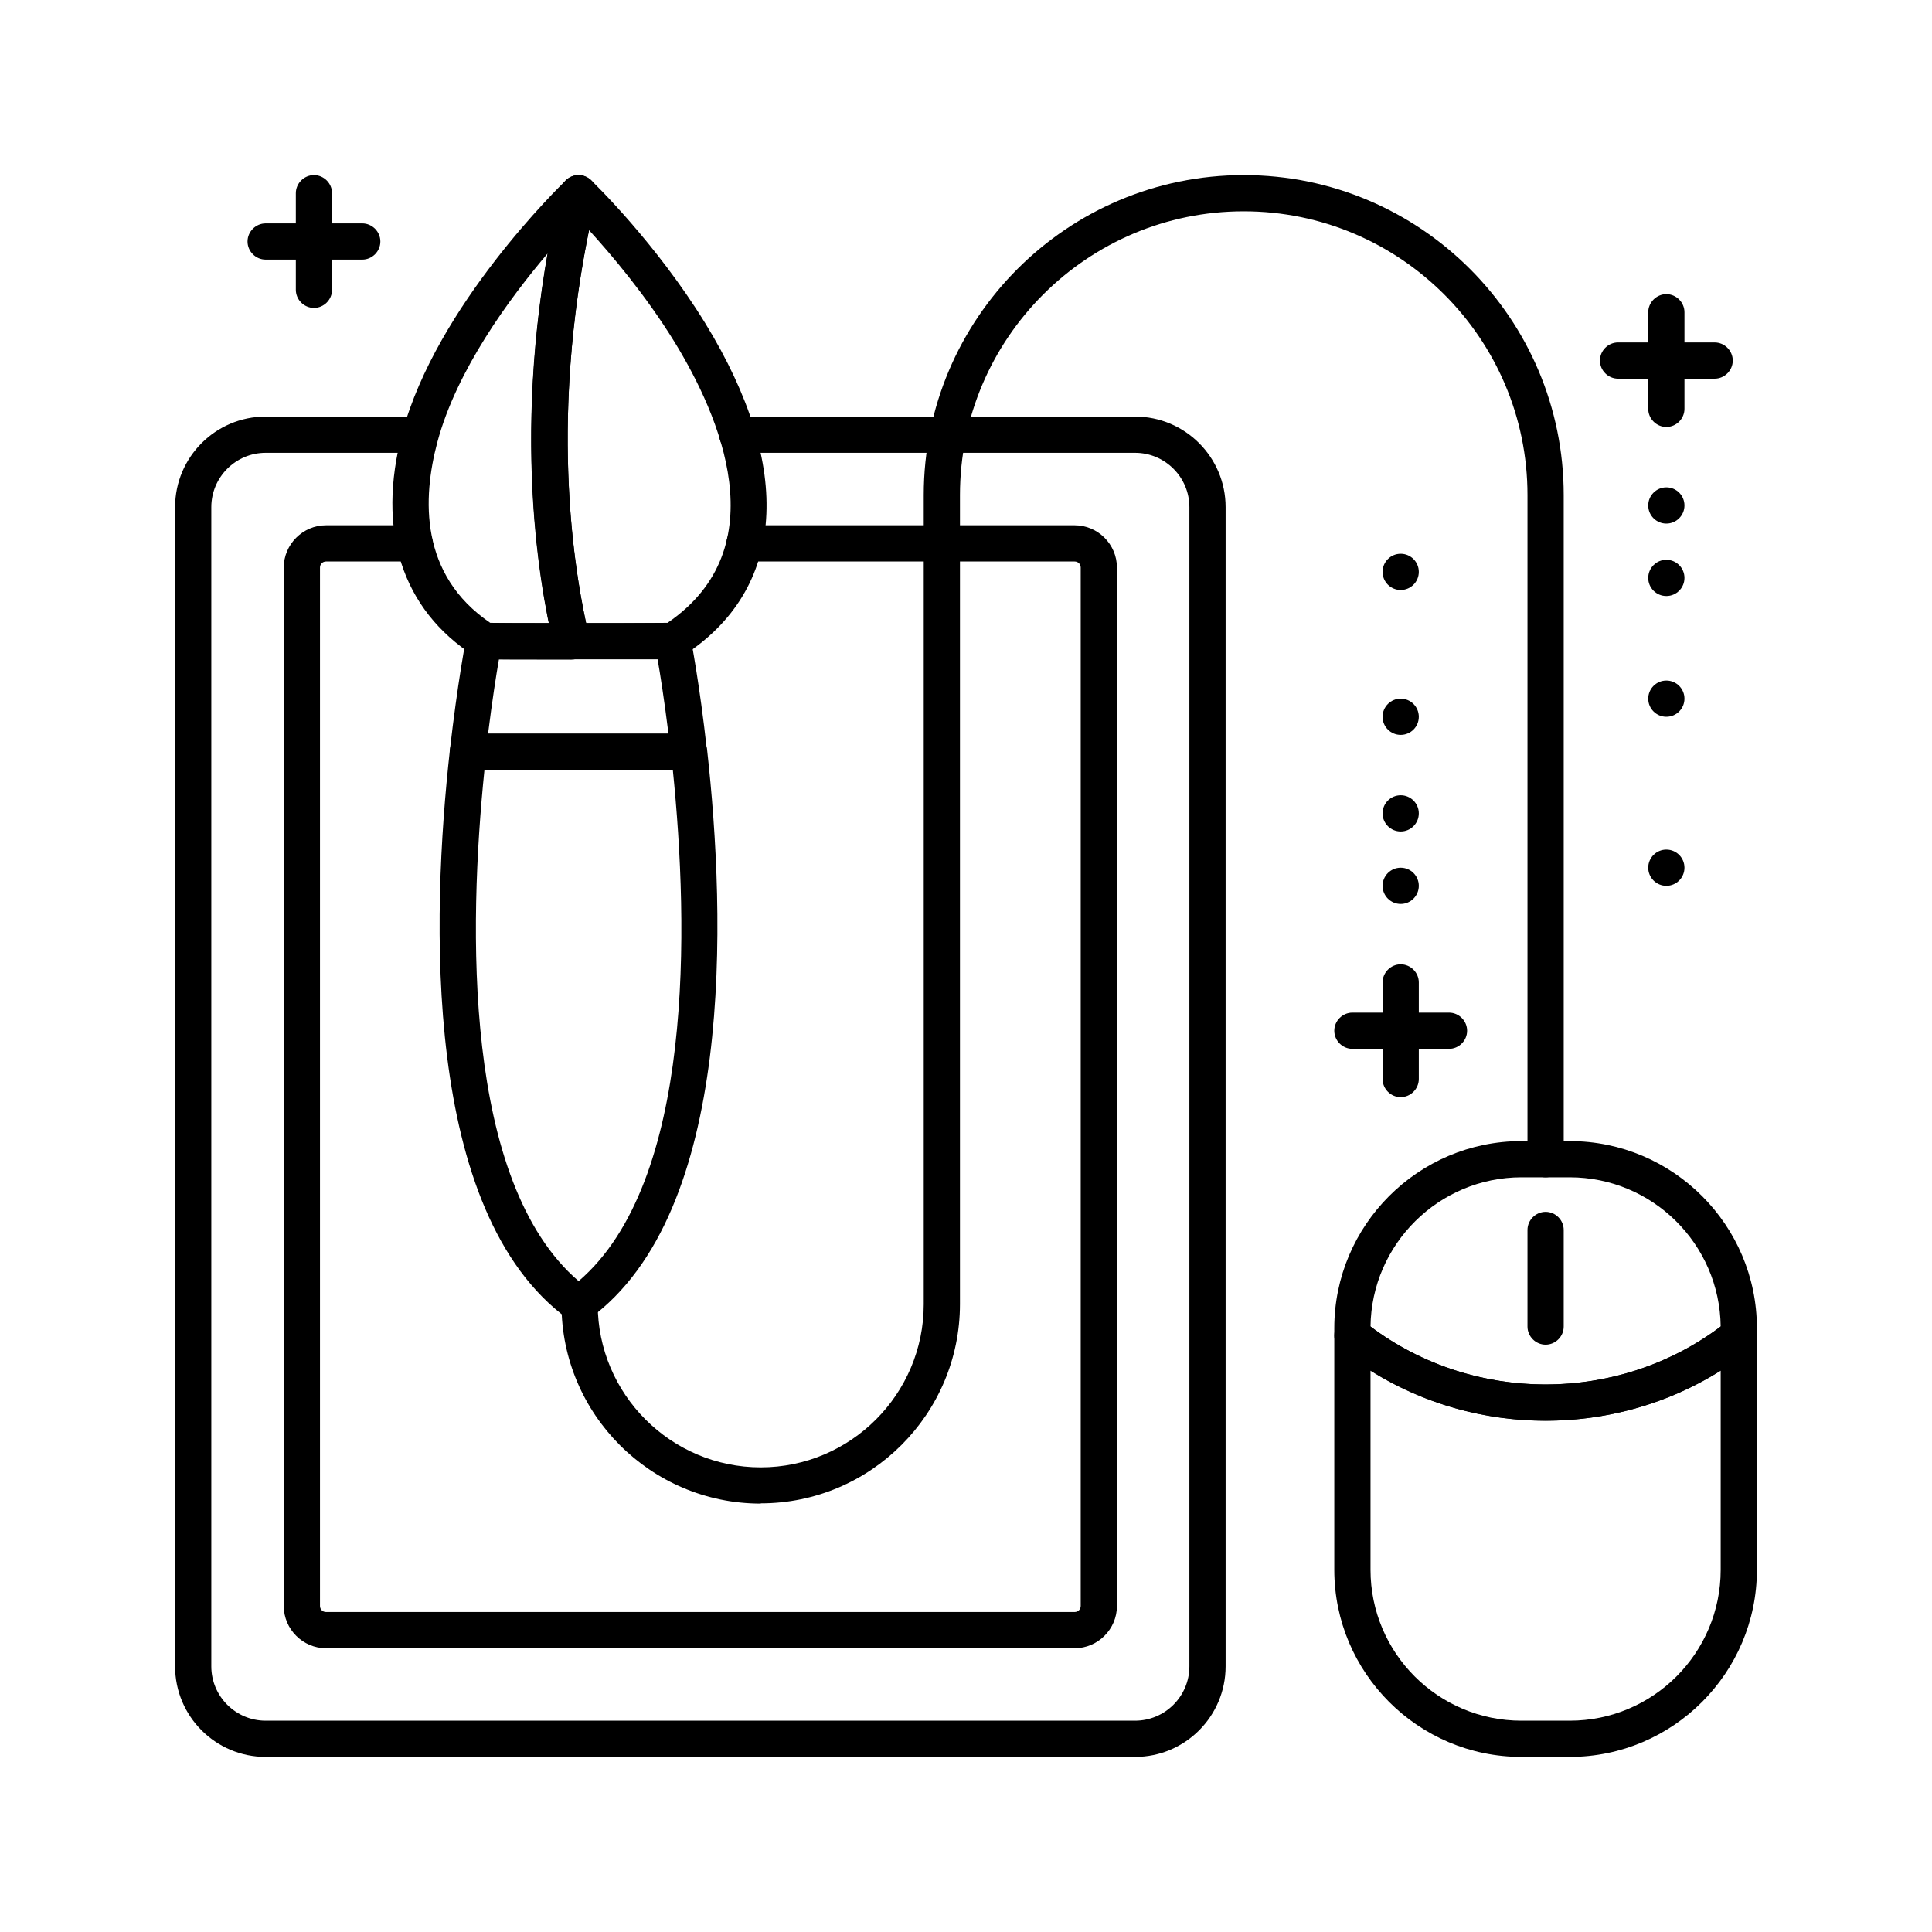
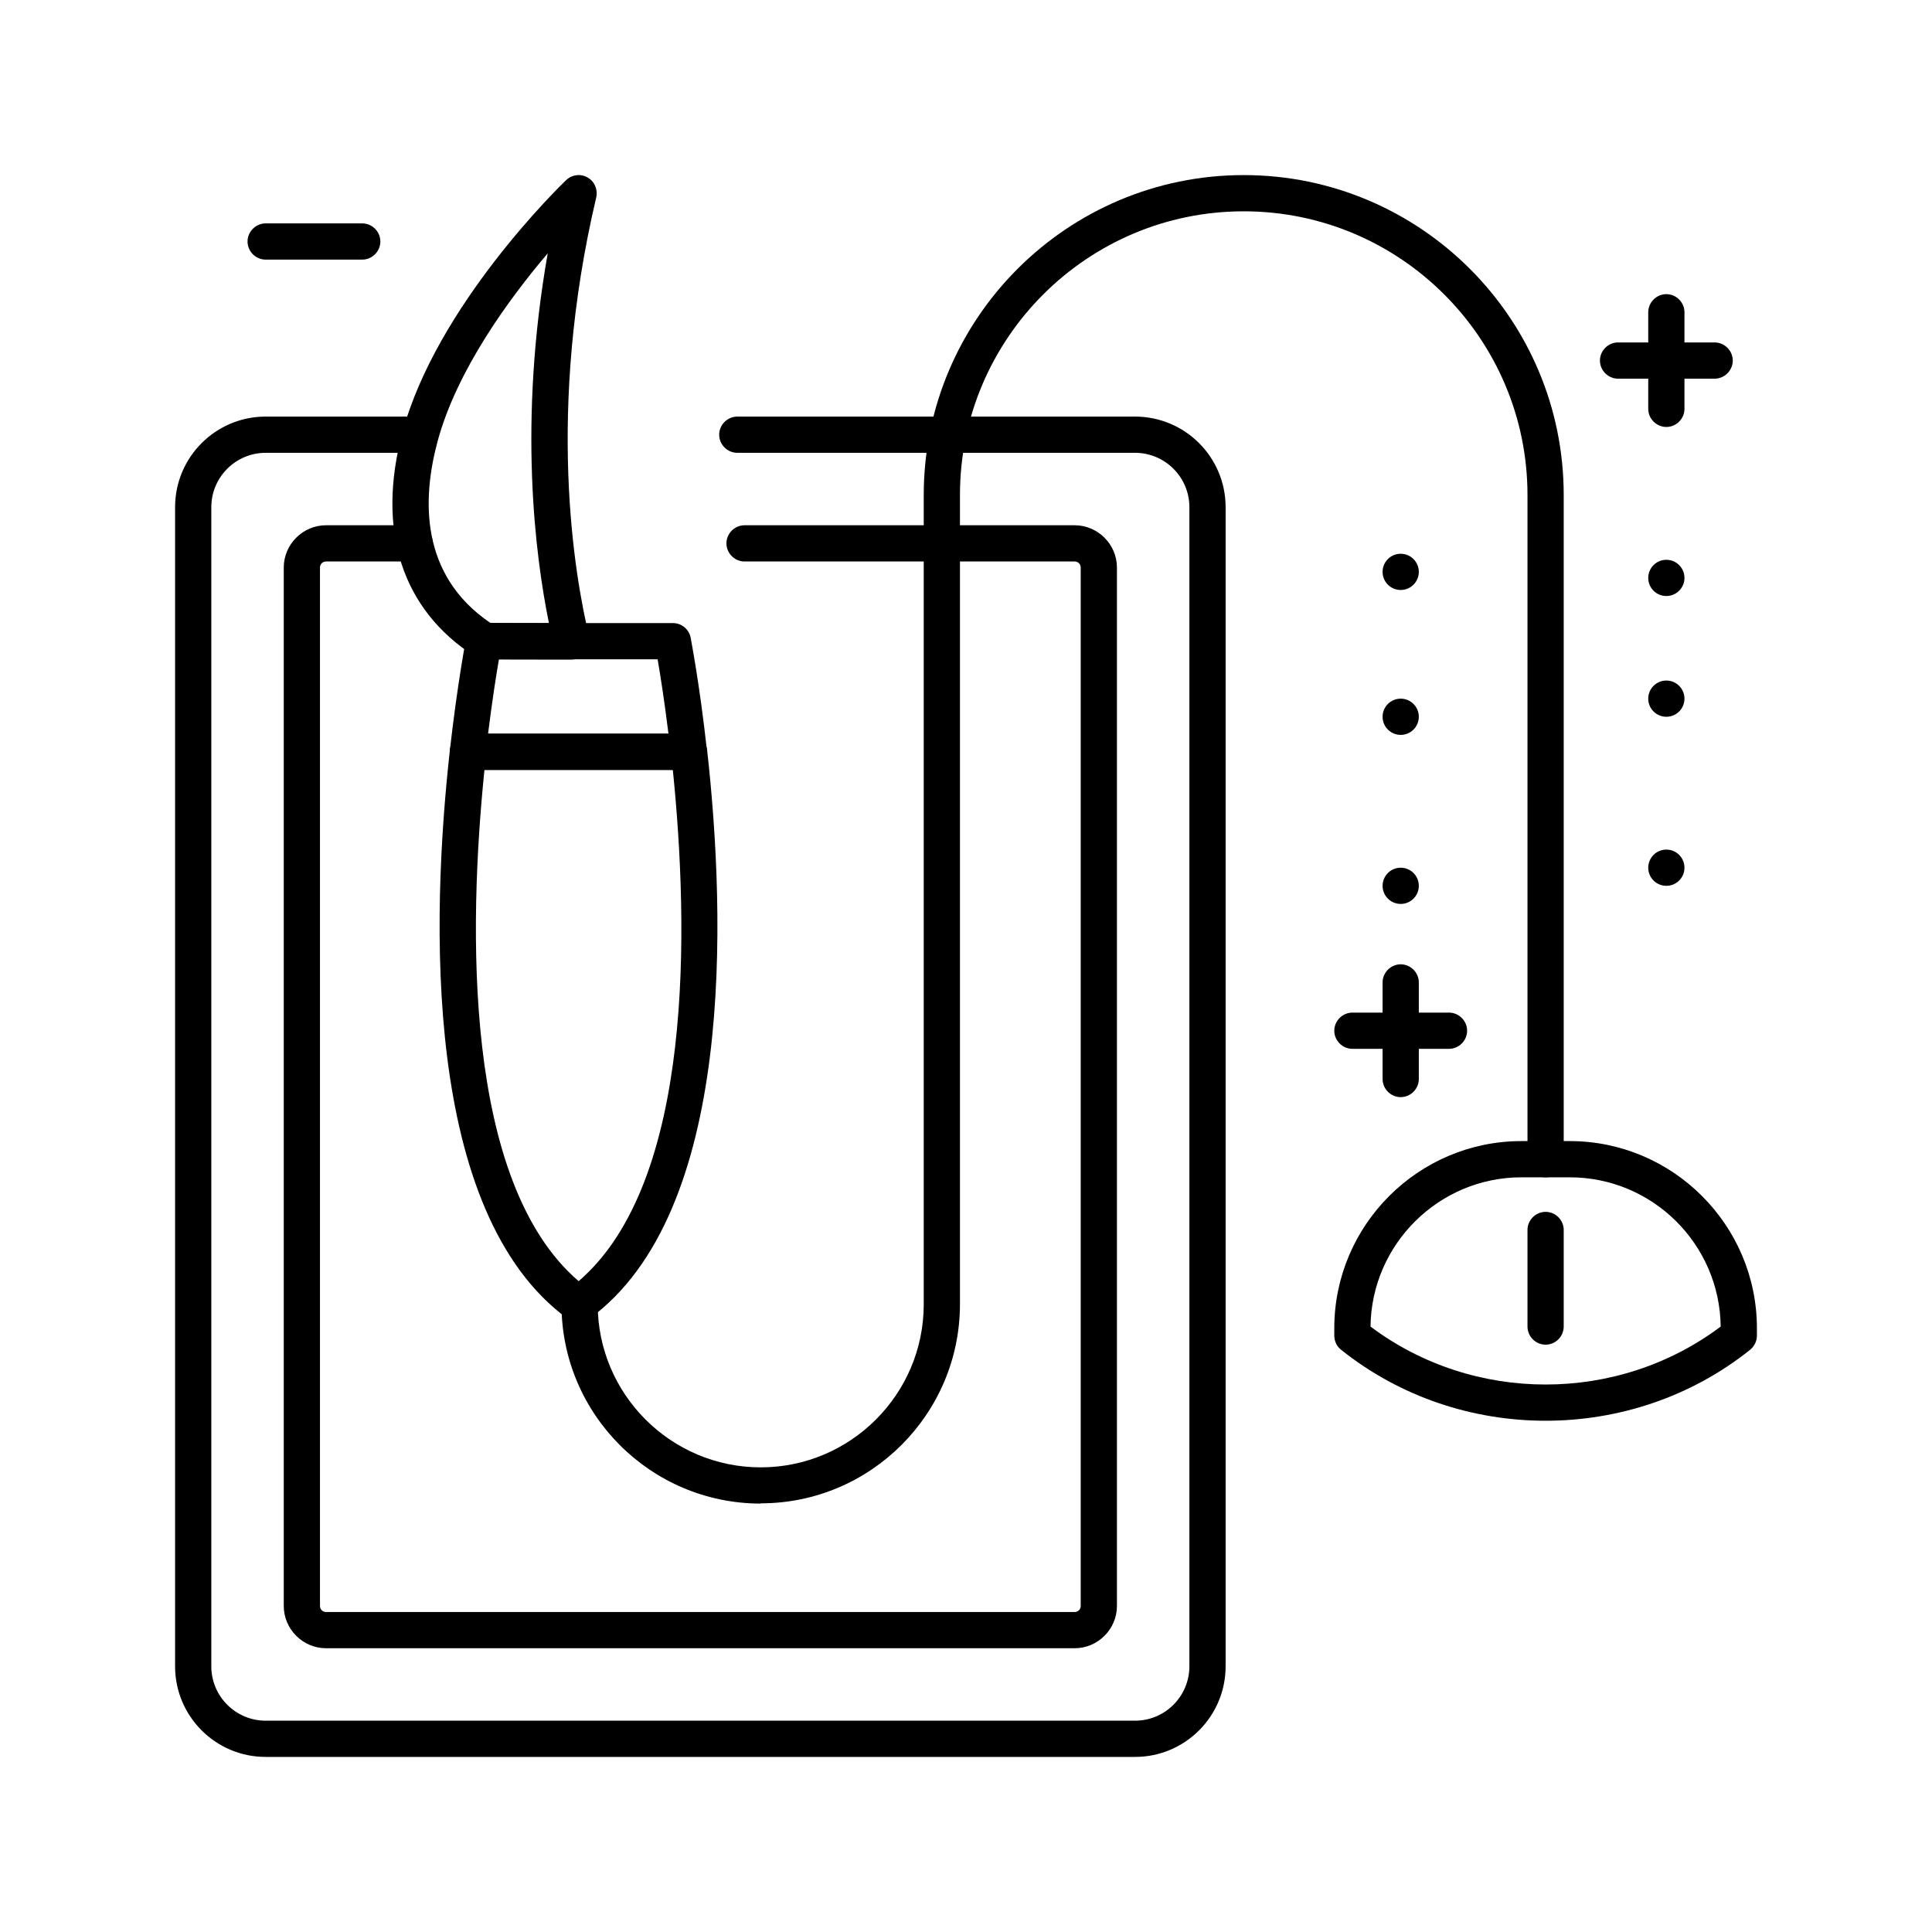
<svg xmlns="http://www.w3.org/2000/svg" id="Layer_23" viewBox="0 0 80 80">
  <defs>
    <style>
    </style>
  </defs>
  <path class="cls-1" d="M47,72.75H11c-2.07,0-3.75-1.68-3.75-3.75V21c0-2.07,1.68-3.75,3.75-3.75h6.38c.41,0,.75.34.75.75s-.34.75-.75.75h-6.38c-1.24,0-2.25,1.01-2.25,2.25v48c0,1.24,1.01,2.25,2.25,2.25h36c1.24,0,2.25-1.01,2.25-2.25V21c0-1.24-1.01-2.25-2.25-2.25h-16.47c-.41,0-.75-.34-.75-.75s.34-.75.75-.75h16.47c2.07,0,3.75,1.68,3.75,3.75v48c0,2.07-1.68,3.75-3.75,3.75Z" />
  <path class="cls-1" d="M44.5,68.25H13.5c-.96,0-1.75-.79-1.75-1.75V23.5c0-.96.79-1.75,1.75-1.75h3.67c.41,0,.75.34.75.75s-.34.75-.75.75h-3.67c-.14,0-.25.11-.25.25v43c0,.14.11.25.25.25h31c.14,0,.25-.11.25-.25V23.5c0-.14-.11-.25-.25-.25h-13.67c-.41,0-.75-.34-.75-.75s.34-.75.75-.75h13.67c.96,0,1.75.79,1.75,1.75v43c0,.96-.79,1.75-1.75,1.75Z" />
  <path class="cls-1" d="M31.5,62.26c-4.55,0-8.25-3.7-8.25-8.25,0-.41.34-.75.75-.75s.75.34.75.75c0,3.72,3.03,6.75,6.75,6.75s6.75-3.03,6.75-6.75V20.5c0-7.31,5.94-13.25,13.25-13.25s13.25,5.94,13.25,13.25v27.5c0,.41-.34.75-.75.75s-.75-.34-.75-.75v-27.5c0-6.48-5.27-11.75-11.75-11.75s-11.75,5.27-11.75,11.75v33.5c0,4.55-3.7,8.25-8.25,8.25Z" />
  <path class="cls-1" d="M22.3,27.31c-.96,0-1.79,0-2.27-.02-.14,0-.27-.05-.38-.12-3.01-1.93-4.07-5.22-2.99-9.25,1.41-5.26,6.56-10.25,6.78-10.46.24-.23.6-.28.89-.11.29.16.43.5.36.82-2.09,8.85-.9,15.68-.29,18.21.05.22,0,.46-.14.64-.14.18-.36.29-.59.29-.47,0-.93,0-1.37,0ZM20.29,25.79c.57.01,1.46.01,2.44.01-.57-2.8-1.28-8.32-.05-15.31-1.59,1.87-3.78,4.85-4.57,7.82-.62,2.32-.74,5.49,2.19,7.48Z" />
-   <path class="cls-1" d="M23.66,27.3c-.35,0-.65-.24-.73-.57-.64-2.63-1.88-9.73.29-18.9.06-.26.26-.47.52-.55.26-.08.54,0,.73.18.11.1,2.69,2.6,4.73,5.92h0c3.69,6.01,3.35,11.04-.94,13.79-.12.08-.26.12-.41.12-.54,0-1.29,0-2.12,0h-2.07s0,0,0,0ZM24.39,9.53c-1.55,7.6-.71,13.54-.12,16.27h1.46c.72,0,1.39-.01,1.91-.01,4.56-3.11,2.15-8.6.29-11.63h0c-1.2-1.95-2.62-3.62-3.54-4.63Z" />
  <path class="cls-1" d="M23.95,54.75c-.16,0-.31-.05-.44-.14-6.04-4.4-5.65-16.65-4.88-23.56.04-.38.36-.67.75-.67h9.15c.38,0,.7.29.75.67.77,6.91,1.16,19.16-4.88,23.56-.13.1-.29.14-.44.14ZM20.06,31.88c-.66,6.49-.89,17.06,3.9,21.17,4.79-4.11,4.56-14.68,3.9-21.17h-7.8Z" />
  <path class="cls-1" d="M28.53,31.88h-9.15c-.21,0-.42-.09-.56-.25-.14-.16-.21-.37-.19-.58.31-2.74.66-4.56.67-4.64.07-.35.38-.61.74-.61h7.82c.36,0,.67.25.74.61.01.08.37,1.9.67,4.64.02.21-.04.42-.19.58-.14.16-.35.25-.56.25ZM20.22,30.38h7.46c-.17-1.37-.34-2.45-.45-3.08h-6.57c-.11.63-.28,1.71-.45,3.08Z" />
  <path class="cls-1" d="M64,58.83c-3.01,0-6.02-.98-8.47-2.94-.18-.14-.28-.36-.28-.59v-.3c0-4.27,3.48-7.75,7.75-7.75h2c4.27,0,7.75,3.48,7.75,7.75v.3c0,.23-.1.44-.28.59-2.45,1.96-5.46,2.94-8.47,2.94ZM56.75,54.93c4.26,3.2,10.24,3.2,14.5,0-.04-3.42-2.83-6.18-6.25-6.18h-2c-3.42,0-6.21,2.77-6.25,6.18ZM72,55.3h0,0Z" />
-   <path class="cls-1" d="M65,72.75h-2c-4.27,0-7.75-3.48-7.75-7.75v-9.7c0-.29.17-.55.43-.68.26-.13.57-.09.79.09,4.36,3.49,10.7,3.49,15.06,0,.23-.18.53-.21.79-.09.26.12.43.39.43.68v9.7c0,4.27-3.48,7.75-7.75,7.75ZM56.75,56.75v8.25c0,3.45,2.8,6.25,6.25,6.25h2c3.45,0,6.25-2.8,6.25-6.25v-8.25c-4.4,2.77-10.1,2.77-14.5,0Z" />
  <path class="cls-1" d="M64,55.68c-.41,0-.75-.34-.75-.75v-4c0-.41.34-.75.75-.75s.75.34.75.75v4c0,.41-.34.75-.75.75Z" />
  <path class="cls-1" d="M60,43.43h-4c-.41,0-.75-.34-.75-.75s.34-.75.75-.75h4c.41,0,.75.34.75.75s-.34.75-.75.75Z" />
  <path class="cls-1" d="M58,45.43c-.41,0-.75-.34-.75-.75v-4c0-.41.34-.75.75-.75s.75.34.75.75v4c0,.41-.34.75-.75.75Z" />
  <circle class="cls-1" cx="58" cy="36.68" r=".75" />
-   <circle class="cls-1" cx="58" cy="33.68" r=".75" />
  <circle class="cls-1" cx="58" cy="29.68" r=".75" />
  <circle class="cls-1" cx="58" cy="23.68" r=".75" />
  <path class="cls-1" d="M71,15.68h-4c-.41,0-.75-.34-.75-.75s.34-.75.75-.75h4c.41,0,.75.34.75.75s-.34.75-.75.75Z" />
  <path class="cls-1" d="M69,17.68c-.41,0-.75-.34-.75-.75v-4c0-.41.34-.75.75-.75s.75.34.75.75v4c0,.41-.34.75-.75.75Z" />
-   <circle class="cls-1" cx="69" cy="20.93" r=".75" />
  <circle class="cls-1" cx="69" cy="23.93" r=".75" />
  <circle class="cls-1" cx="69" cy="28.93" r=".75" />
  <circle class="cls-1" cx="69" cy="35.93" r=".75" />
  <path class="cls-1" d="M15,10.75h-4c-.41,0-.75-.34-.75-.75s.34-.75.75-.75h4c.41,0,.75.34.75.75s-.34.75-.75.75Z" />
-   <path class="cls-1" d="M13,12.75c-.41,0-.75-.34-.75-.75v-4c0-.41.34-.75.75-.75s.75.34.75.75v4c0,.41-.34.75-.75.75Z" />
</svg>